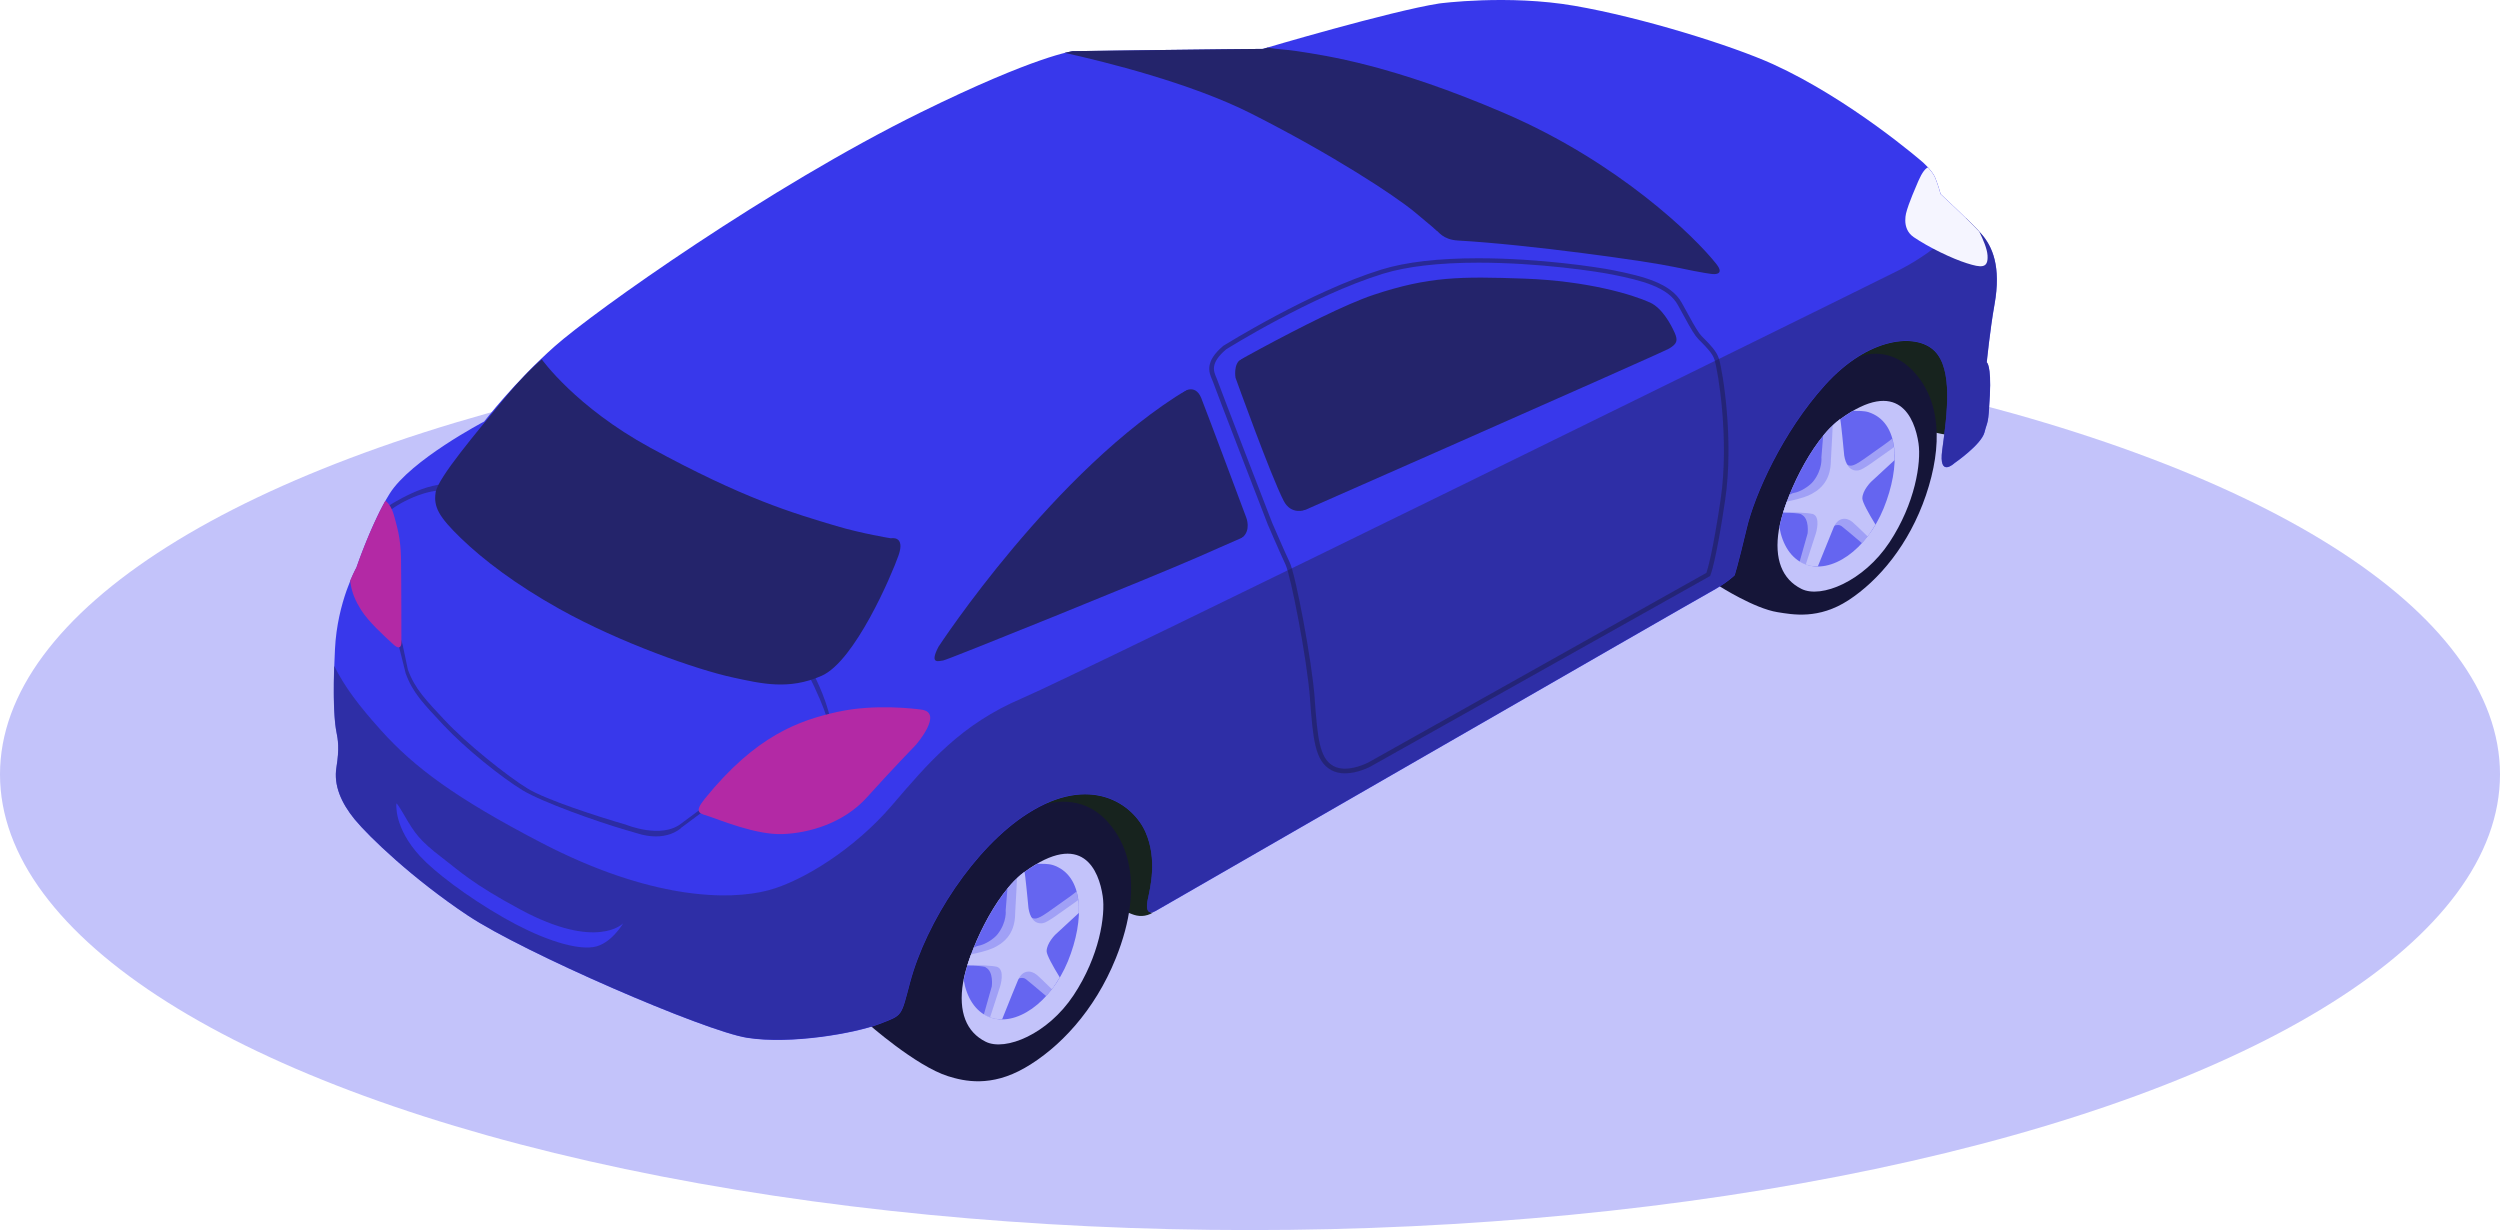
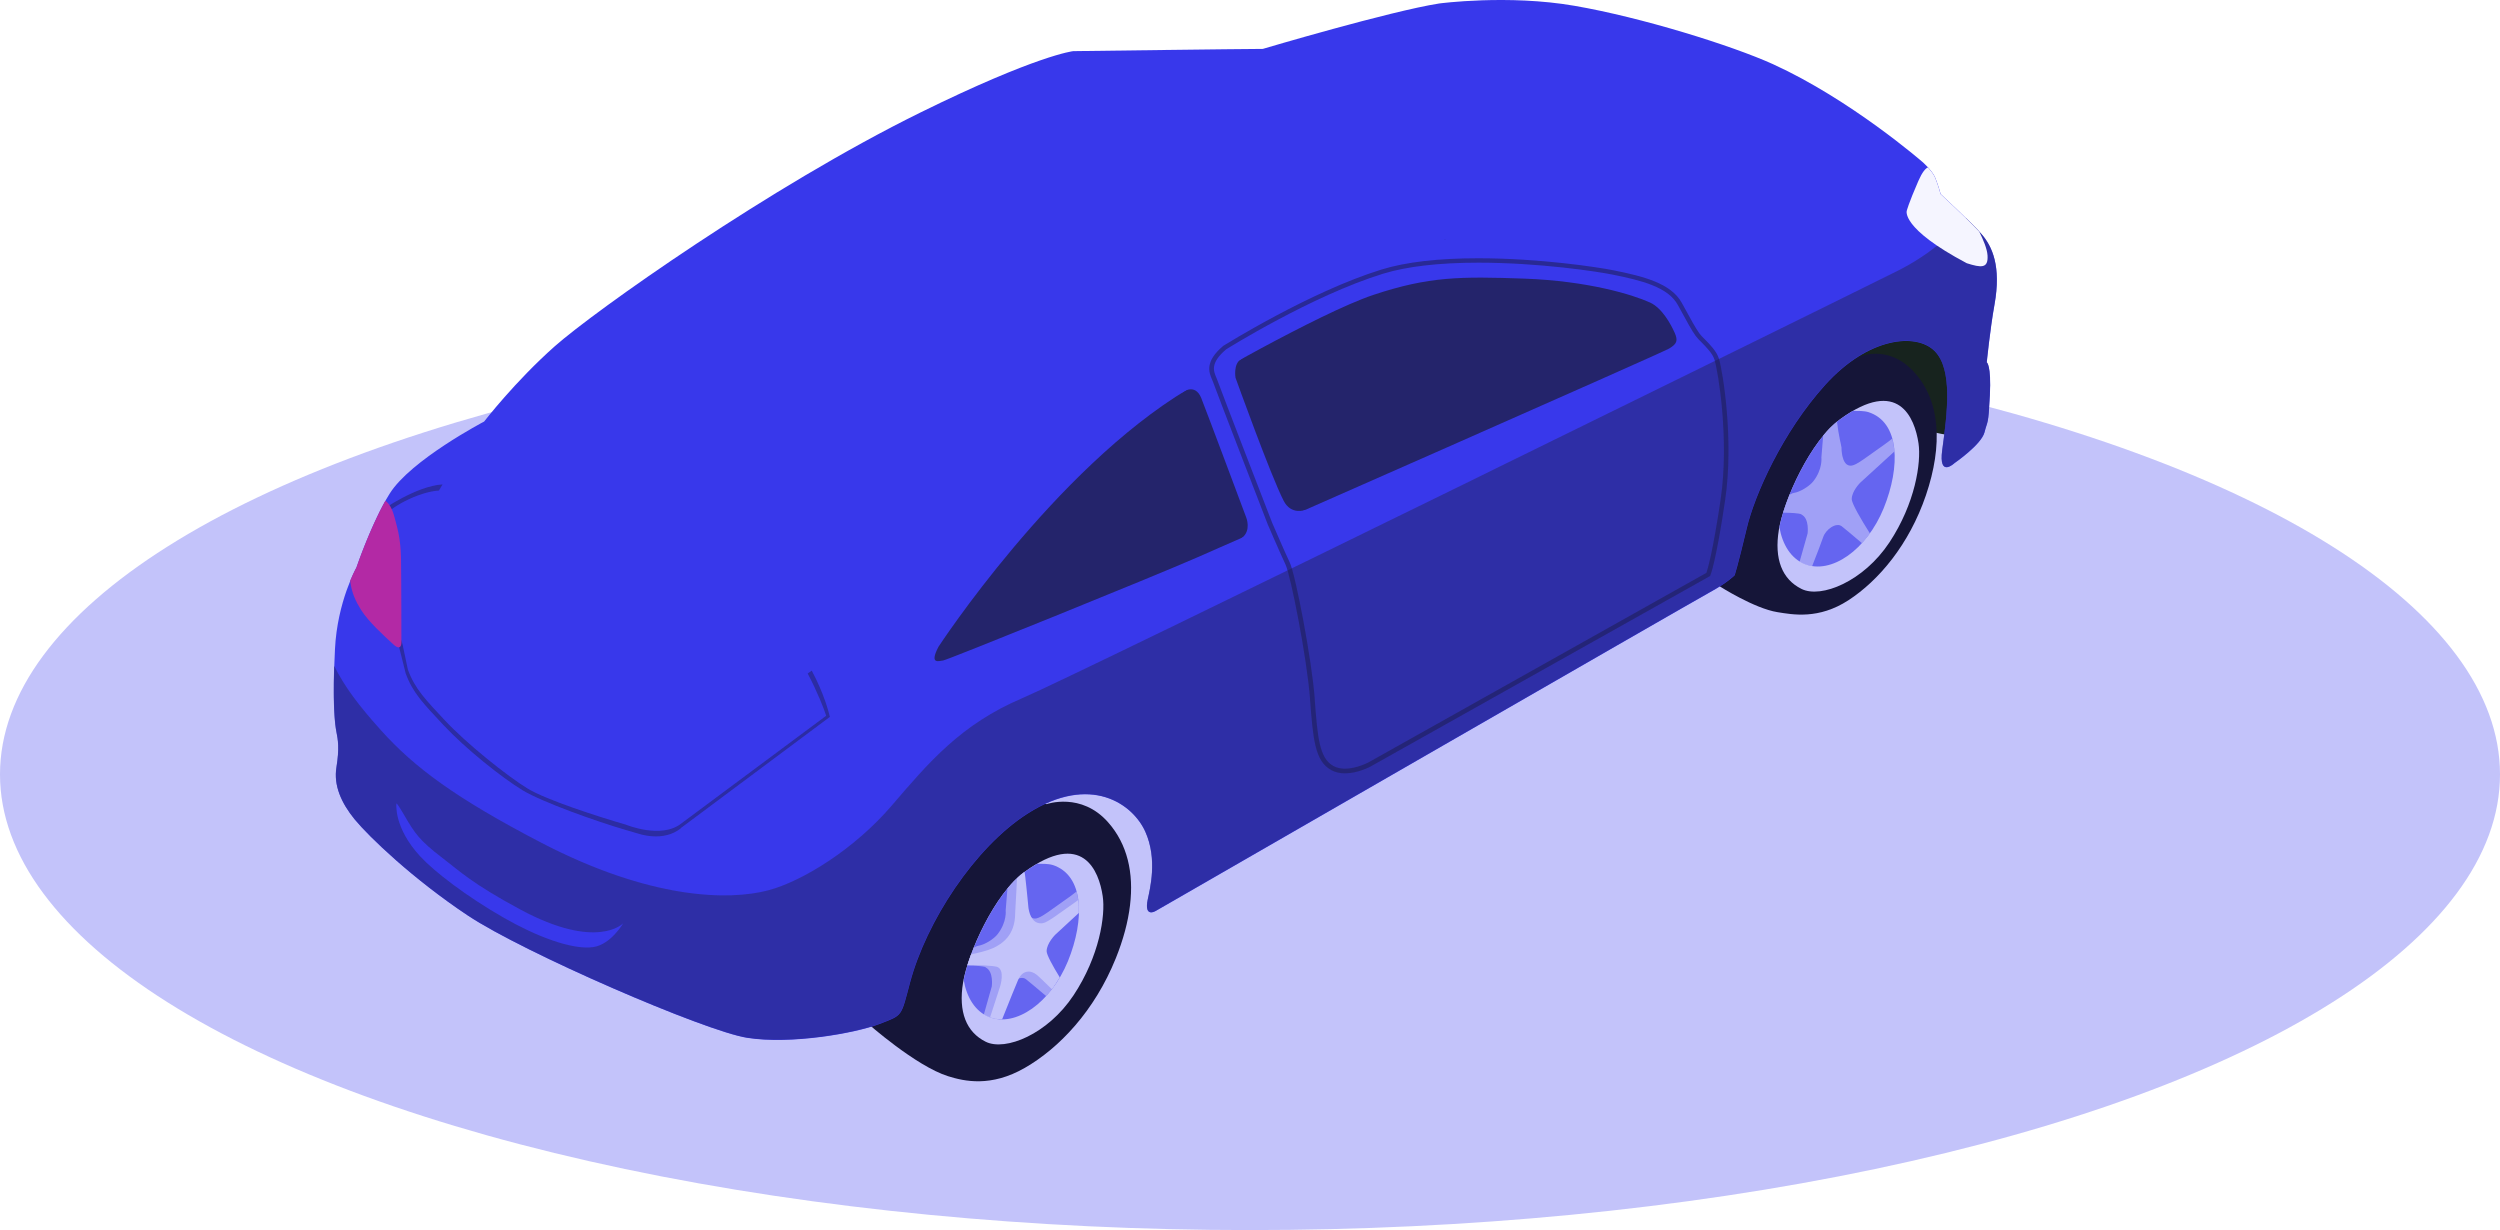
<svg xmlns="http://www.w3.org/2000/svg" width="502" height="247" viewBox="0 0 502 247" fill="none">
  <ellipse cx="251" cy="155.5" rx="251" ry="91.5" fill="#C3C3FA" />
  <path d="M322.152 59.849C322.152 59.849 329.375 61.281 334.09 66.821C338.013 71.438 332.713 75.829 332.713 75.829C332.713 75.829 330.205 75.979 327.96 74.717C327.319 74.359 324.471 71.382 324.339 71.099C324 70.364 322.435 65.106 321.812 63.203C320.963 60.603 320.813 59.849 322.152 59.849Z" fill="#6E7F89" />
  <path d="M334.712 64.956C339.465 69.365 340.974 72.361 340.974 77.449C340.974 81.03 338.446 85.27 335.184 82.876C331.827 80.408 330.714 78.768 329.017 77.167C327.583 75.829 325.999 74.359 325.999 71.909C325.999 69.459 325.905 67.782 325.999 65.634C326.188 60.772 331.468 61.941 334.712 64.956Z" fill="#F44D4D" />
  <path d="M332.317 66.143C336.749 69.836 339.408 73.605 338.786 79.24C338.635 80.653 338.466 81.859 337.673 83.272C336.881 83.574 336.051 83.517 335.184 82.876C331.827 80.408 330.79 79.145 329.092 77.562C327.659 76.225 325.98 74.359 325.943 70.76C325.905 68.216 325.905 67.782 325.999 65.634C325.999 65.408 326.037 65.219 326.075 65.031C326.659 62.732 329.055 63.41 332.336 66.143H332.317Z" fill="#B71313" />
  <path d="M330.299 66.859C330.299 66.859 333.524 69.233 335.391 72.135C336.391 73.699 336.956 76.281 336.843 78.41C336.73 80.54 336.485 81.18 336.296 81.312C335.58 81.859 334.467 81.124 332.562 79.428C330.921 77.958 328.903 75.734 328.903 75.734C328.903 75.734 327.017 74.057 326.885 70.986C326.829 69.497 326.885 66.708 326.885 66.67C326.848 64.579 328.96 65.653 330.299 66.878V66.859Z" fill="#A6AEB2" />
  <path d="M349.347 109.597C351.101 101.664 353.063 95.577 360.437 84.516C369.697 70.609 380.73 62.996 388.123 67.029C395.252 70.91 391.763 87.305 391.763 87.305C391.763 87.305 391.272 87.531 387.802 86.664C387.048 86.476 384.087 82.726 384.087 82.726C378.391 86.777 361.738 110.558 348.253 116.909C348.536 114.516 348.725 112.481 349.347 109.597Z" fill="#17231E" />
  <path d="M373.187 71.683C373.187 71.683 378.901 69.026 384.087 74.434C389.745 80.314 390.122 89.453 386.728 99.44C383.333 109.428 377.185 116.607 371.169 120.527C365.171 124.428 359.966 123.41 356.911 122.92C352.29 122.185 345.35 117.757 345.35 117.757C345.35 117.757 349.065 97.179 362.399 81.369C368.377 74.283 373.187 71.702 373.187 71.702V71.683Z" fill="#151538" />
-   <path d="M180.555 199.672C182.912 191.155 185.213 183.918 193.983 172.367C205.694 156.952 217.029 157.122 225.308 161.23C236.832 166.94 230.721 181.732 230.721 181.732C230.721 181.732 230.57 182.675 230.834 182.995C231.211 183.41 231.721 183.127 231.683 183.146C230.042 184.201 228.496 184.031 227.308 183.56C223.422 181.996 218.198 180.036 218.198 180.036C211.711 184.126 195.925 203.139 180.743 209.301C181.177 206.72 179.649 202.781 180.517 199.672H180.555Z" fill="#17231E" />
  <path d="M210.126 161.475C210.126 161.475 217.123 158.988 222.517 165.131C226.383 169.503 227.684 175.288 226.911 181.751C226.515 185.143 225.534 188.743 224.063 192.398C219.782 203.045 212.615 210.507 205.788 214.427C198.98 218.347 193.624 217.122 190.38 216.104C183.892 214.069 174.161 205.438 174.161 205.438C174.161 205.438 182.006 186.236 198.018 169.333C206.524 160.344 210.126 161.456 210.126 161.456V161.475Z" fill="#151538" />
  <path d="M253.635 9.799C253.635 9.799 279.114 2.242 288.997 0.697C288.997 0.697 302.802 -1.15 316.173 1.168C329.602 3.486 347.707 9.12 356.024 12.889C371.621 19.994 385.992 32.487 385.992 32.487C385.992 32.487 387.991 34.183 388.613 35.728C389.236 37.274 389.688 38.97 389.688 38.97C389.688 38.97 395.704 44.529 397.873 46.997C400.042 49.466 401.89 53.48 400.495 61.206C399.608 66.143 398.948 72.776 398.948 72.776C398.948 72.776 399.872 73.247 399.571 79.409C399.269 85.571 399.118 84.346 398.496 86.815C397.873 89.283 392.479 92.996 392.479 92.996C392.479 92.996 389.236 96.086 390.009 90.376C391.008 82.989 392.178 74.17 388.462 70.477C384.747 66.784 375.185 67.707 366.529 77.261C357.872 86.834 352.327 99.478 350.781 105.96C348.876 113.969 348.31 115.533 348.31 115.533C348.31 115.533 346.764 117.078 343.369 118.925C339.974 120.772 232.022 182.957 232.022 182.957C232.022 182.957 229.702 184.352 230.475 180.64C230.909 178.529 232.475 172.612 230.004 167.053C227.533 161.494 219.028 155.294 206.373 163.36C195.717 170.143 186.005 185.087 182.742 197.298C180.894 204.232 181.327 203.799 176.575 205.627C171.784 207.474 158.809 209.791 150.02 208.397C141.515 207.059 105.078 191.268 93.97 183.862C82.843 176.456 74.054 167.976 71.263 164.584C68.49 161.192 66.982 157.669 67.566 154.088C68.189 150.225 67.868 148.529 67.566 146.984C67.264 145.439 66.718 141.255 67.264 130.326C67.736 120.753 71.583 113.969 71.583 113.969C71.583 113.969 74.676 104.867 78.222 99.158C82.428 92.393 97.213 84.648 97.213 84.648C97.213 84.648 103.399 76.62 111.415 69.516C119.449 62.412 154.66 37.443 184.779 22.613C208.259 11.043 215.501 10.27 215.501 10.27C215.501 10.27 249.939 9.818 253.635 9.818V9.799Z" fill="#3838EB" />
  <path d="M290.185 48.015L290.241 48.071C290.241 48.071 289.751 47.996 290.185 48.015Z" fill="#24246B" />
-   <path d="M215.482 10.27C215.482 10.27 249.919 9.818 253.616 9.818C253.616 9.818 253.955 9.724 254.54 9.554C256.407 9.912 258.255 9.931 260.33 10.251C266.346 11.175 279.548 13.021 302.142 22.745C324.962 32.563 340.314 47.487 344.67 53.046C346.499 55.383 343.84 55.025 343.84 55.025C343.84 55.025 342.313 54.912 336.315 53.63C330.808 52.443 307.007 49.108 292.768 48.297C289.638 48.128 288.77 46.356 288.487 46.338C288.242 46.093 287.676 45.565 283.98 42.512C280.038 39.271 267.761 31.168 251.315 22.839C239.151 16.677 221.932 12.418 213.784 10.609C214.954 10.327 215.482 10.251 215.482 10.251V10.27Z" fill="#24246B" />
  <path d="M188.457 129.855C188.457 129.855 211.767 94.202 238.491 78.165C238.491 78.165 264.744 62.883 275.852 59.189C286.979 55.496 293.297 55.496 306.122 55.948C318.946 56.419 327.886 59.189 331.299 60.735C333.751 61.846 335.467 65.05 336.24 66.746C337.014 68.442 336.693 69.064 335.165 69.987C333.619 70.91 249.147 108.109 240.339 111.953C231.532 115.816 189.984 132.625 189.381 132.625C188.777 132.625 186.439 133.699 188.457 129.855Z" fill="#24246B" />
  <path d="M237.416 78.768C237.416 78.768 239.962 76.846 241.206 79.918C242.432 83.008 250.24 103.906 250.24 103.906C250.24 103.906 251.315 106.526 249.391 107.995C247.562 109.39 250.391 111.312 250.391 111.312L262.141 105.15L263.536 103.454L262.141 102.38C262.141 102.38 259.274 103.548 257.746 100.533C255.125 95.426 248.09 75.847 248.09 75.847C248.09 75.847 247.619 73.077 249.165 72.154C251.711 70.628 250.561 68.14 250.561 68.14C250.561 68.14 237.585 75.697 236.661 76.62C235.737 77.543 237.434 78.787 237.434 78.787L237.416 78.768Z" fill="#3838EB" />
  <g opacity="0.67">
    <path d="M71.244 164.566C68.472 161.174 66.963 157.65 67.548 154.069C68.17 150.206 67.849 148.51 67.548 146.965C67.265 145.59 66.831 142.141 67.095 133.699C69.188 137.863 71.867 141.482 76.506 146.645C83.277 154.182 91.594 160.307 108.624 169.182C130.558 180.602 146.305 180.903 154.34 178.755C161.261 176.89 171.634 170.426 179.046 161.777C186.457 153.127 192.945 145.42 205.298 140.181C216.35 135.489 368.075 60.866 381.032 54.384C387.293 51.256 391.801 47.204 394.818 43.831C396.025 45 397.157 46.149 397.855 46.959C400.024 49.428 401.872 53.442 400.476 61.168C399.59 66.105 398.93 72.738 398.93 72.738C398.93 72.738 399.854 73.209 399.552 79.371C399.25 85.533 399.099 84.308 398.477 86.777C397.855 89.246 392.461 92.958 392.461 92.958C392.461 92.958 389.217 96.048 389.99 90.339C390.99 82.952 392.159 74.133 388.444 70.439C384.728 66.746 375.167 67.669 366.51 77.223C357.854 86.796 352.309 99.44 350.762 105.923C348.857 113.931 348.292 115.495 348.292 115.495C348.292 115.495 346.745 117.041 343.35 118.887C339.956 120.734 232.003 182.92 232.003 182.92C232.003 182.92 229.684 184.314 230.457 180.602C230.891 178.491 232.456 172.574 229.985 167.015C227.515 161.456 219.009 155.257 206.354 163.322C195.699 170.106 185.986 185.049 182.723 197.26C180.875 204.195 181.309 203.761 176.556 205.589C171.766 207.436 158.79 209.754 150.002 208.359C141.496 207.021 105.059 191.23 93.951 183.824C82.824 176.419 74.035 167.939 71.244 164.547V164.566Z" fill="#2A2A85" />
  </g>
-   <path d="M385.2 36.35C385.992 34.541 386.633 33.825 387.123 33.618C387.689 34.221 388.293 34.993 388.595 35.728C389.217 37.274 389.67 38.97 389.67 38.97C389.67 38.97 395.007 43.888 397.44 46.526C398.213 48.071 399.024 49.975 399.099 51.312C399.25 53.932 397.855 53.781 394.931 52.858C391.989 51.934 387.293 49.673 384.276 47.619C381.616 45.81 382.88 42.324 382.88 42.324C382.88 42.324 383.182 40.986 385.2 36.35Z" fill="#F5F5FF" />
+   <path d="M385.2 36.35C385.992 34.541 386.633 33.825 387.123 33.618C387.689 34.221 388.293 34.993 388.595 35.728C389.217 37.274 389.67 38.97 389.67 38.97C389.67 38.97 395.007 43.888 397.44 46.526C398.213 48.071 399.024 49.975 399.099 51.312C399.25 53.932 397.855 53.781 394.931 52.858C381.616 45.81 382.88 42.324 382.88 42.324C382.88 42.324 383.182 40.986 385.2 36.35Z" fill="#F5F5FF" />
  <g opacity="0.56">
    <path d="M270.062 155.294C272.683 155.294 275.191 153.937 275.305 153.862L343.388 115.665L343.444 115.533C343.482 115.439 344.576 112.857 346.405 100.458C348.216 88.303 345.915 74.453 345.161 72.022C344.708 70.552 343.388 69.214 342.332 68.14C341.86 67.669 341.464 67.273 341.238 66.953C340.483 65.879 339.672 64.428 337.711 60.829C335.58 56.89 329.979 55.477 323.962 54.271C320.85 53.649 309.158 51.859 296.842 51.859C288.827 51.859 282.283 52.613 277.417 54.12C263.008 58.567 245.827 69.346 245.638 69.44C241.848 72.644 242.772 74.792 243.375 76.206C243.451 76.394 243.545 76.582 243.602 76.771C244.073 78.146 254.144 104.227 254.578 105.338C254.616 105.414 257.067 111.105 258.142 113.385C259.18 115.609 262.405 132.022 263.046 140.219V140.407C263.668 148.416 264.008 152.826 267.308 154.635C268.1 155.068 269.024 155.294 270.08 155.294H270.062ZM342.652 115.024L274.852 153.052C274.852 153.052 272.438 154.352 270.062 154.352C269.175 154.352 268.383 154.164 267.742 153.806C264.894 152.241 264.573 148.002 263.989 140.313V140.125C263.385 132.38 260.16 115.439 258.991 112.97C257.916 110.69 255.464 105.018 255.445 104.962C255.351 104.717 244.941 77.807 244.488 76.451C244.431 76.262 244.337 76.055 244.243 75.829C243.677 74.51 242.979 72.889 246.204 70.156C246.317 70.081 263.404 59.378 277.7 54.968C282.49 53.498 288.94 52.745 296.861 52.745C309.101 52.745 320.7 54.516 323.793 55.138C329.601 56.306 334.957 57.644 336.9 61.224C338.918 64.937 339.691 66.331 340.483 67.443C340.747 67.82 341.181 68.253 341.671 68.743C342.652 69.742 343.897 70.986 344.274 72.248C345.01 74.641 347.273 88.285 345.5 100.288C343.916 110.992 342.879 114.327 342.652 115.006V115.024Z" fill="#1D1D52" />
  </g>
  <g opacity="0.47">
    <path d="M136.724 166.262L166.636 143.95L166.485 143.366C166.447 143.196 165.504 139.333 162.996 134.66L162.185 135.244C164.014 138.674 165.542 142.499 165.9 143.724L136.856 165.319C132.839 168.56 125.71 165.602 125.71 165.602C119.958 163.944 109.68 160.608 105.983 158.366C101.891 155.878 93.593 149.245 89.311 144.628C85.558 140.615 83.314 138.353 81.9 134.453L80.825 129.365C79.259 125.087 77.015 109.88 76.374 107.468L76.657 104.208C77.901 102.041 83.936 98.762 88.142 98.498L88.859 97.273C83.54 97.594 76.619 102.474 76.355 102.681L75.431 105.15L74.469 107.449L74.544 107.694C74.771 108.599 81.466 135.225 81.466 135.225C82.899 139.164 85.03 141.274 89.028 145.571C93.423 150.282 100.74 156.142 104.946 158.686C108.85 161.061 119.826 164.961 125.654 166.657L127.842 167.298C133.669 169.182 136.574 166.412 136.762 166.262H136.724Z" fill="#1D1D52" />
  </g>
  <path d="M125.145 185.388C125.145 185.388 119.958 190.966 104.456 182.618C94.724 177.38 92.272 174.892 88.859 172.292C84.219 168.749 83.295 167.355 81.145 163.642C79.749 161.23 79.599 161.324 79.599 161.324C79.599 161.324 78.976 166.111 84.389 171.971C87.142 174.968 93.649 179.999 101.212 184.314C107.53 187.932 114.809 190.797 119.128 190.175C122.655 189.666 125.145 185.388 125.145 185.388Z" fill="#3838EB" />
-   <path d="M183.911 149.566C183.911 149.566 189.531 143.121 185.061 142.499C183.817 142.329 175.613 141.274 168.069 142.97C160.544 144.666 151.85 147.606 141.515 160.401C139.176 163.303 140.591 163.341 142.439 163.944C144.589 164.66 151.85 167.675 157.112 167.486C162.392 167.298 169.389 165.338 174.104 160.081C178.819 154.823 183.93 149.547 183.93 149.547L183.911 149.566Z" fill="#B329A5" />
  <path d="M70.32 116.589C71.018 114.911 71.565 113.95 71.565 113.95C71.565 113.95 74.186 106.243 77.374 100.552C78.09 101.042 78.769 102.041 79.297 104.151C79.618 105.489 80.448 107.77 80.523 112.104C80.599 116.777 80.599 128.687 80.599 128.687C80.599 128.687 80.825 131.08 78.977 129.384C77.129 127.688 74.035 124.899 72.489 122.449C71.49 120.847 70.565 119.001 70.32 116.589Z" fill="#B329A5" />
-   <path d="M108.774 72.135C108.774 72.135 115.564 81.708 130.557 89.886C149.341 100.138 159.13 103.002 167.937 105.621C173.048 107.148 178.894 108.09 178.894 108.09C178.894 108.09 181.818 107.468 180.441 111.482C179.045 115.496 171.634 132.776 164.995 135.696C158.356 138.636 152.831 137.261 147.078 136.017C139.968 134.472 124.522 129.082 112.339 122.279C103.588 117.399 97.044 112.405 92.574 108.09C88.104 103.775 87.01 101.758 87.482 98.837C87.954 95.898 95.969 86.495 100.759 80.634C105.549 74.773 108.793 72.154 108.793 72.154L108.774 72.135Z" fill="#24246B" />
  <path d="M369.509 84.177C363.53 88.53 358.155 100.515 357.194 106.394C356.232 112.254 357.835 116.325 361.758 118.266C365.68 120.207 374.205 116.758 379.391 108.919C384.578 101.08 385.804 92.901 385.238 89.02C384.483 83.913 381.221 75.659 369.509 84.177Z" fill="#C3C3FA" />
  <path d="M357.288 105.885C358.457 99.855 363.681 88.398 369.509 84.177C370.414 83.517 371.263 82.971 372.055 82.5C372.96 82.5 374.261 82.481 375.148 82.745C381.522 84.761 381.636 93.712 378.241 102.06C374.827 110.408 367.717 115.42 362.361 113.253C359.645 112.141 357.91 109.39 357.307 105.866L357.288 105.885Z" fill="#6565F0" />
  <g opacity="0.63">
    <path d="M361.738 103.284C361.229 103.039 359.702 102.964 358.042 102.945C358.4 101.796 358.834 100.571 359.343 99.308C359.683 99.252 359.702 99.063 360.267 98.969C361.663 98.724 363.398 97.537 364.077 96.689C366.038 94.22 365.737 91.846 365.737 91.846L366.095 87.455C367.132 86.136 367.755 85.59 368.867 84.685C369.15 87.267 369.773 89.66 369.773 89.867C369.773 90.979 370.037 93.787 371.866 93.486C372.885 93.316 374.62 91.921 378.467 89.208C378.976 88.85 379.504 88.435 379.957 88.077C380.183 88.888 380.334 89.754 380.391 90.659L373.563 96.896C373.563 96.896 371.828 98.592 371.828 100.213C371.828 101.136 373.79 104.434 375.468 107.091C374.959 107.807 374.431 108.467 373.884 109.07C372.206 107.637 370.414 106.13 369.848 105.696C368.735 104.792 366.585 106.3 366.076 107.901C365.85 108.617 364.888 111.105 363.87 113.705C363.342 113.63 362.832 113.498 362.342 113.31C362.003 113.159 361.663 112.989 361.361 112.801L362.964 107.129C362.964 107.129 363.379 104.114 361.738 103.322V103.284Z" fill="#C3C3FA" />
  </g>
-   <path d="M363.888 103.19C363.115 102.983 360.418 102.851 358.08 102.851C358.287 102.154 358.532 101.438 358.815 100.703C360.116 100.458 362.097 99.968 363.172 99.478C365.02 98.63 367.641 96.934 367.641 92.43C367.641 91.827 367.887 88.68 368 85.477C368.698 84.761 368.773 84.686 369.49 84.158C369.641 84.045 370.282 91.224 370.319 91.469C370.565 93.033 371.357 94.748 373.205 94.447C374.223 94.277 376.505 92.449 379.9 90.094C380.051 89.981 380.183 89.886 380.315 89.792C380.428 90.621 380.466 91.488 380.428 92.393L375.694 96.764C375.694 96.764 373.959 98.479 373.959 100.081C373.959 100.816 375.223 103.096 376.6 105.339C376.109 106.187 375.581 106.978 375.016 107.713C373.658 106.394 372.375 105.15 371.941 104.792C370.81 103.888 369.131 103.756 368.207 105.885C367.868 106.677 366.397 110.295 365.02 113.743C364.19 113.743 363.379 113.611 362.606 113.329L364.624 107.11C364.624 107.11 365.718 103.661 363.907 103.172L363.888 103.19Z" fill="#C3C3FA" />
  <path d="M205.694 175.1C199.716 179.453 194.341 191.437 193.379 197.317C192.417 203.177 194.02 207.248 197.943 209.189C201.866 211.13 210.39 207.681 215.577 199.842C220.763 192.003 222.008 183.824 221.423 179.942C220.669 174.836 217.406 166.582 205.694 175.1Z" fill="#C3C3FA" />
  <path d="M193.492 196.808C194.661 190.778 199.885 179.321 205.713 175.099C206.618 174.44 207.467 173.893 208.259 173.441C209.164 173.441 210.484 173.422 211.352 173.686C217.726 175.703 217.84 184.653 214.445 193.001C211.012 201.349 203.921 206.362 198.565 204.195C195.849 203.083 194.114 200.332 193.511 196.808H193.492Z" fill="#6565F0" />
  <g opacity="0.63">
    <path d="M197.943 194.226C197.433 193.981 195.906 193.906 194.246 193.887C194.604 192.737 195.038 191.513 195.547 190.25C195.887 190.193 195.906 190.005 196.472 189.911C197.867 189.666 199.621 188.479 200.281 187.631C202.243 185.162 201.941 182.788 201.941 182.788L202.299 178.397C203.336 177.078 203.959 176.531 205.072 175.627C205.354 178.209 205.977 180.602 205.977 180.809C205.977 181.921 206.241 184.729 208.07 184.427C209.089 184.258 210.824 182.863 214.671 180.15C215.18 179.792 215.708 179.377 216.161 179.019C216.387 179.829 216.538 180.696 216.595 181.601L209.749 187.838C209.749 187.838 208.014 189.534 208.014 191.155C208.014 192.078 209.975 195.376 211.654 198.033C211.144 198.749 210.616 199.408 210.069 200.011C208.391 198.579 206.599 197.09 206.033 196.638C204.921 195.734 202.771 197.241 202.261 198.843C202.035 199.559 201.073 202.046 200.055 204.647C199.527 204.572 199.018 204.44 198.527 204.251C198.188 204.1 197.848 203.95 197.547 203.742L199.15 198.07C199.15 198.07 199.565 195.055 197.924 194.264L197.943 194.226Z" fill="#C3C3FA" />
  </g>
  <path d="M200.074 194.113C199.3 193.906 196.603 193.774 194.265 193.774C194.472 193.077 194.717 192.361 195 191.626C196.302 191.381 198.263 190.891 199.357 190.401C201.205 189.553 203.846 187.857 203.846 183.353C203.846 182.75 204.091 179.603 204.204 176.4C204.883 175.684 204.977 175.608 205.694 175.081C205.845 174.968 206.486 182.166 206.524 182.392C206.769 183.956 207.561 185.671 209.409 185.37C210.428 185.2 212.71 183.372 216.104 181.017C216.255 180.903 216.387 180.809 216.519 180.715C216.632 181.544 216.67 182.411 216.632 183.316L211.899 187.687C211.899 187.687 210.163 189.402 210.163 191.004C210.163 191.739 211.427 194.019 212.804 196.261C212.313 197.109 211.785 197.901 211.22 198.636C209.862 197.298 208.598 196.073 208.146 195.715C207.014 194.81 205.335 194.679 204.411 196.827C204.072 197.599 202.601 201.236 201.224 204.685C200.394 204.685 199.583 204.553 198.81 204.27L200.828 198.052C200.828 198.052 201.922 194.603 200.111 194.113H200.074Z" fill="#C3C3FA" />
</svg>